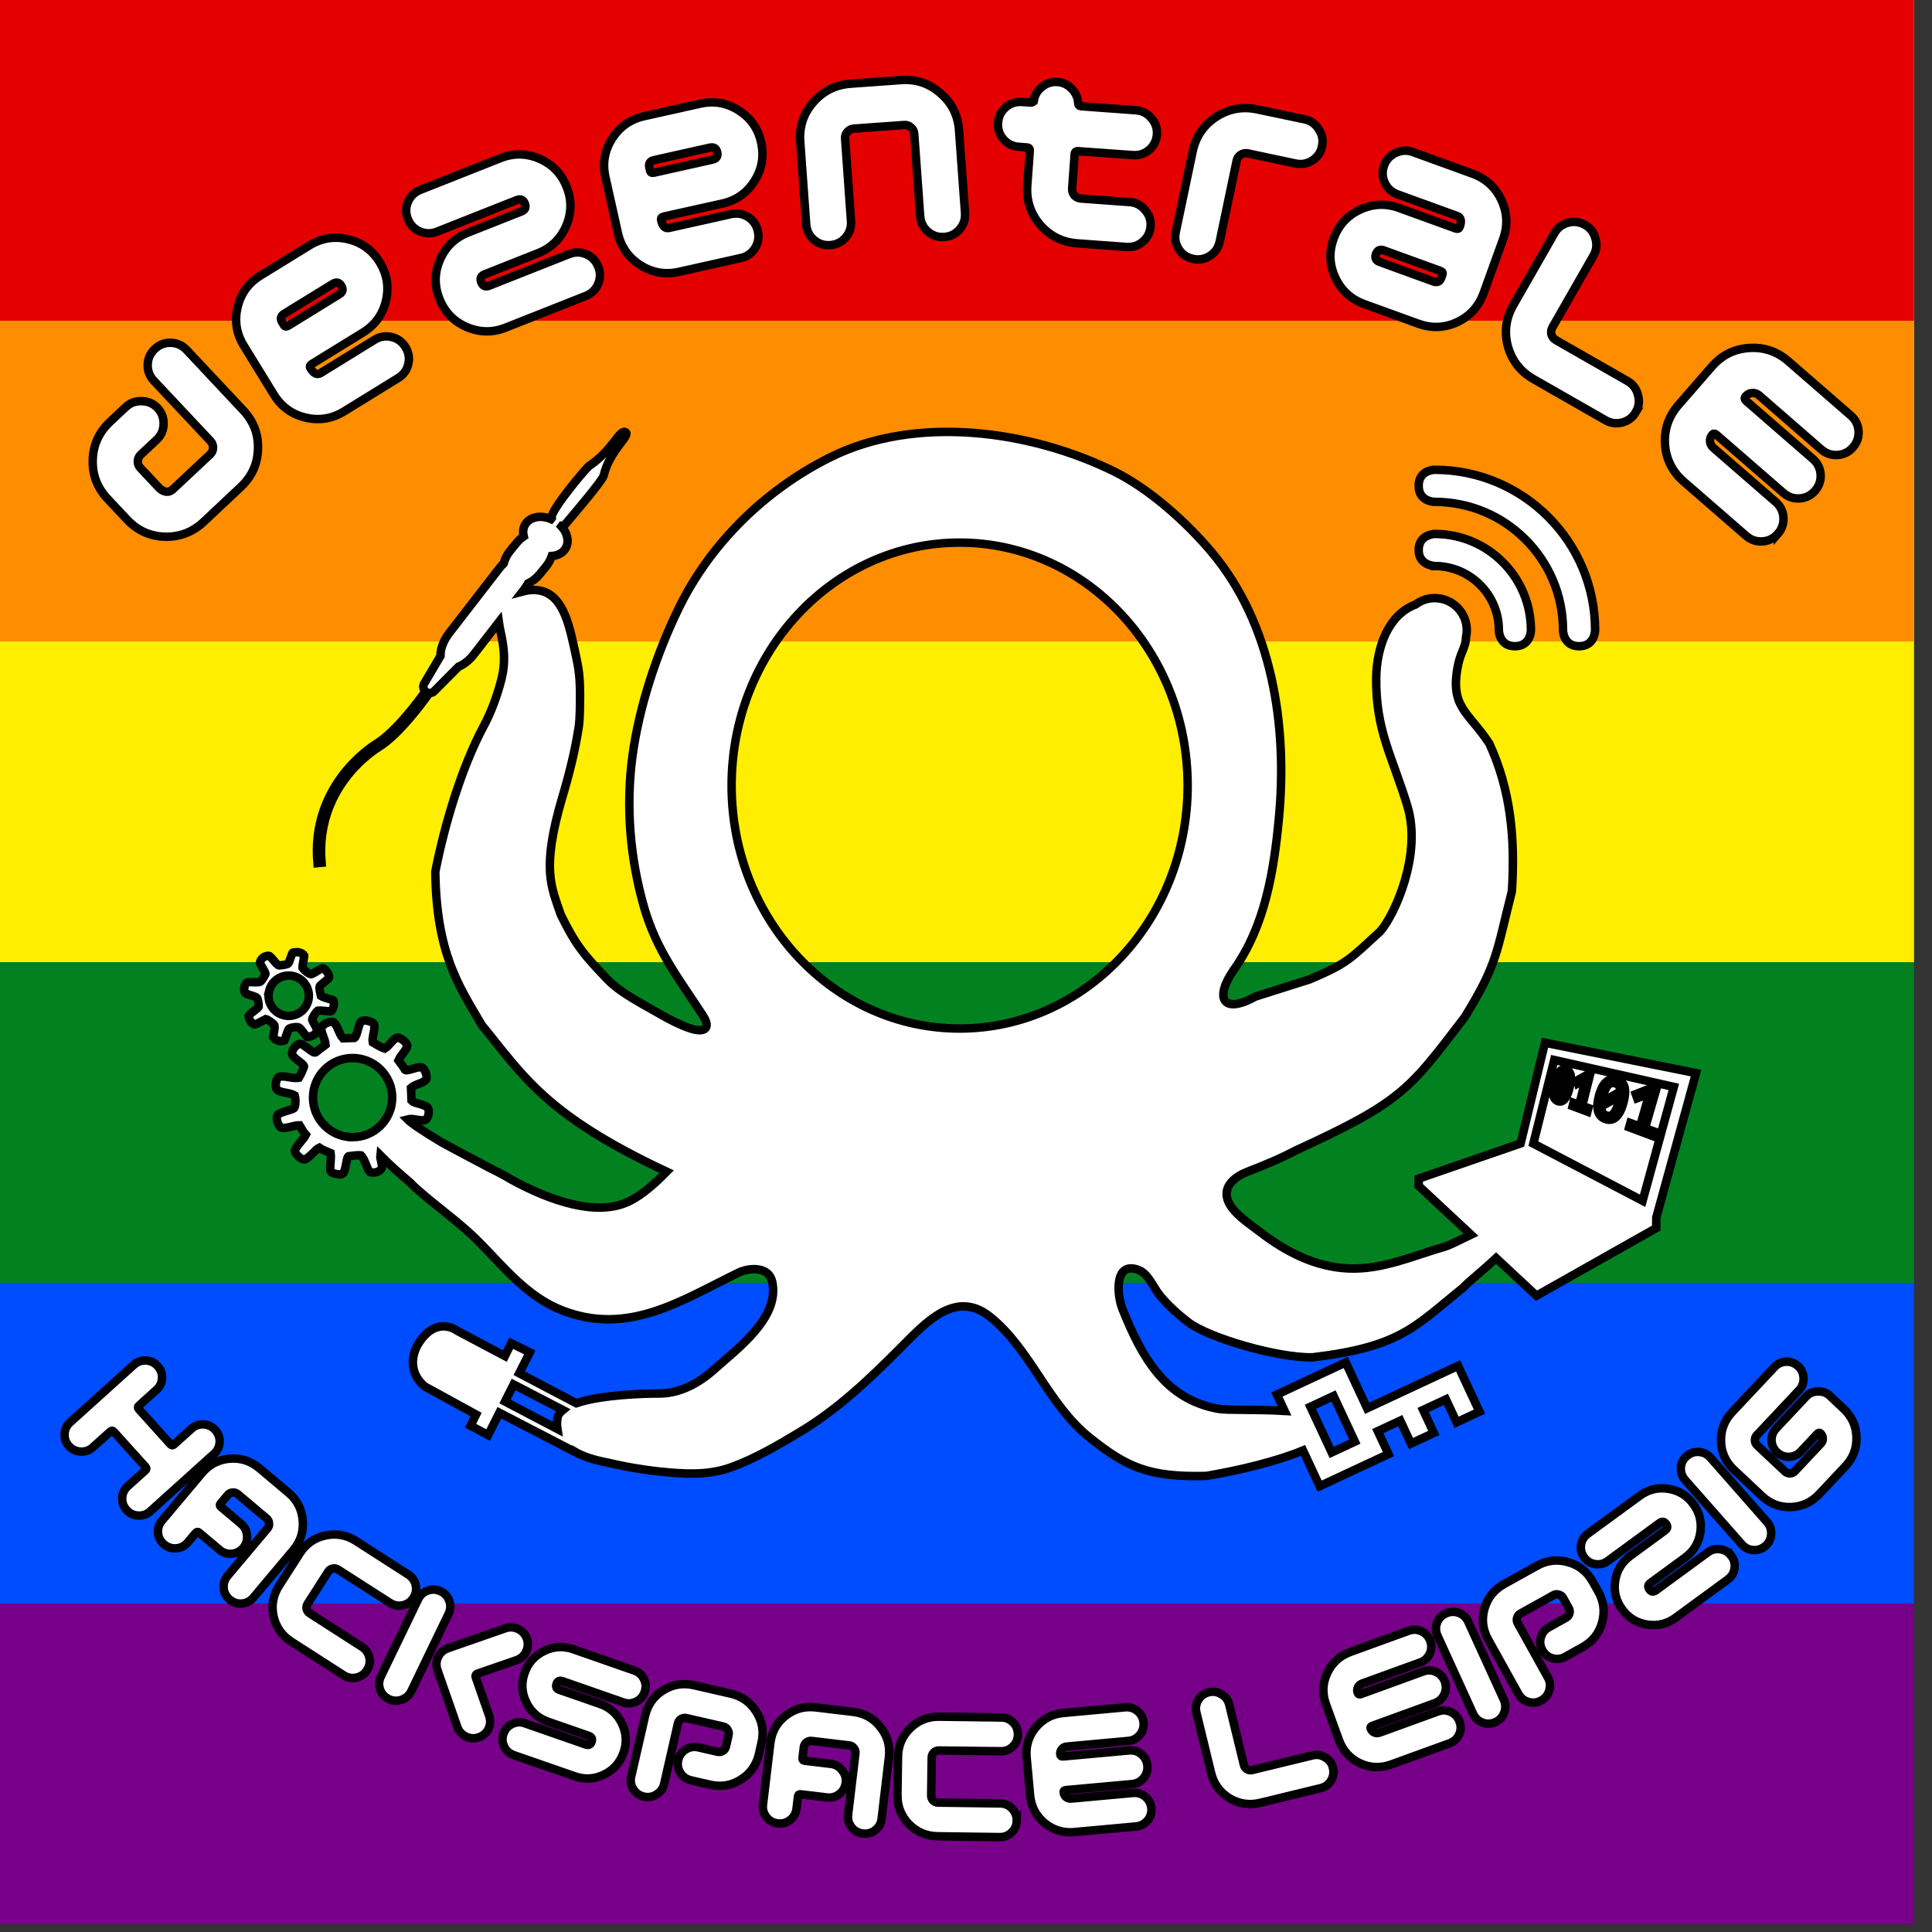
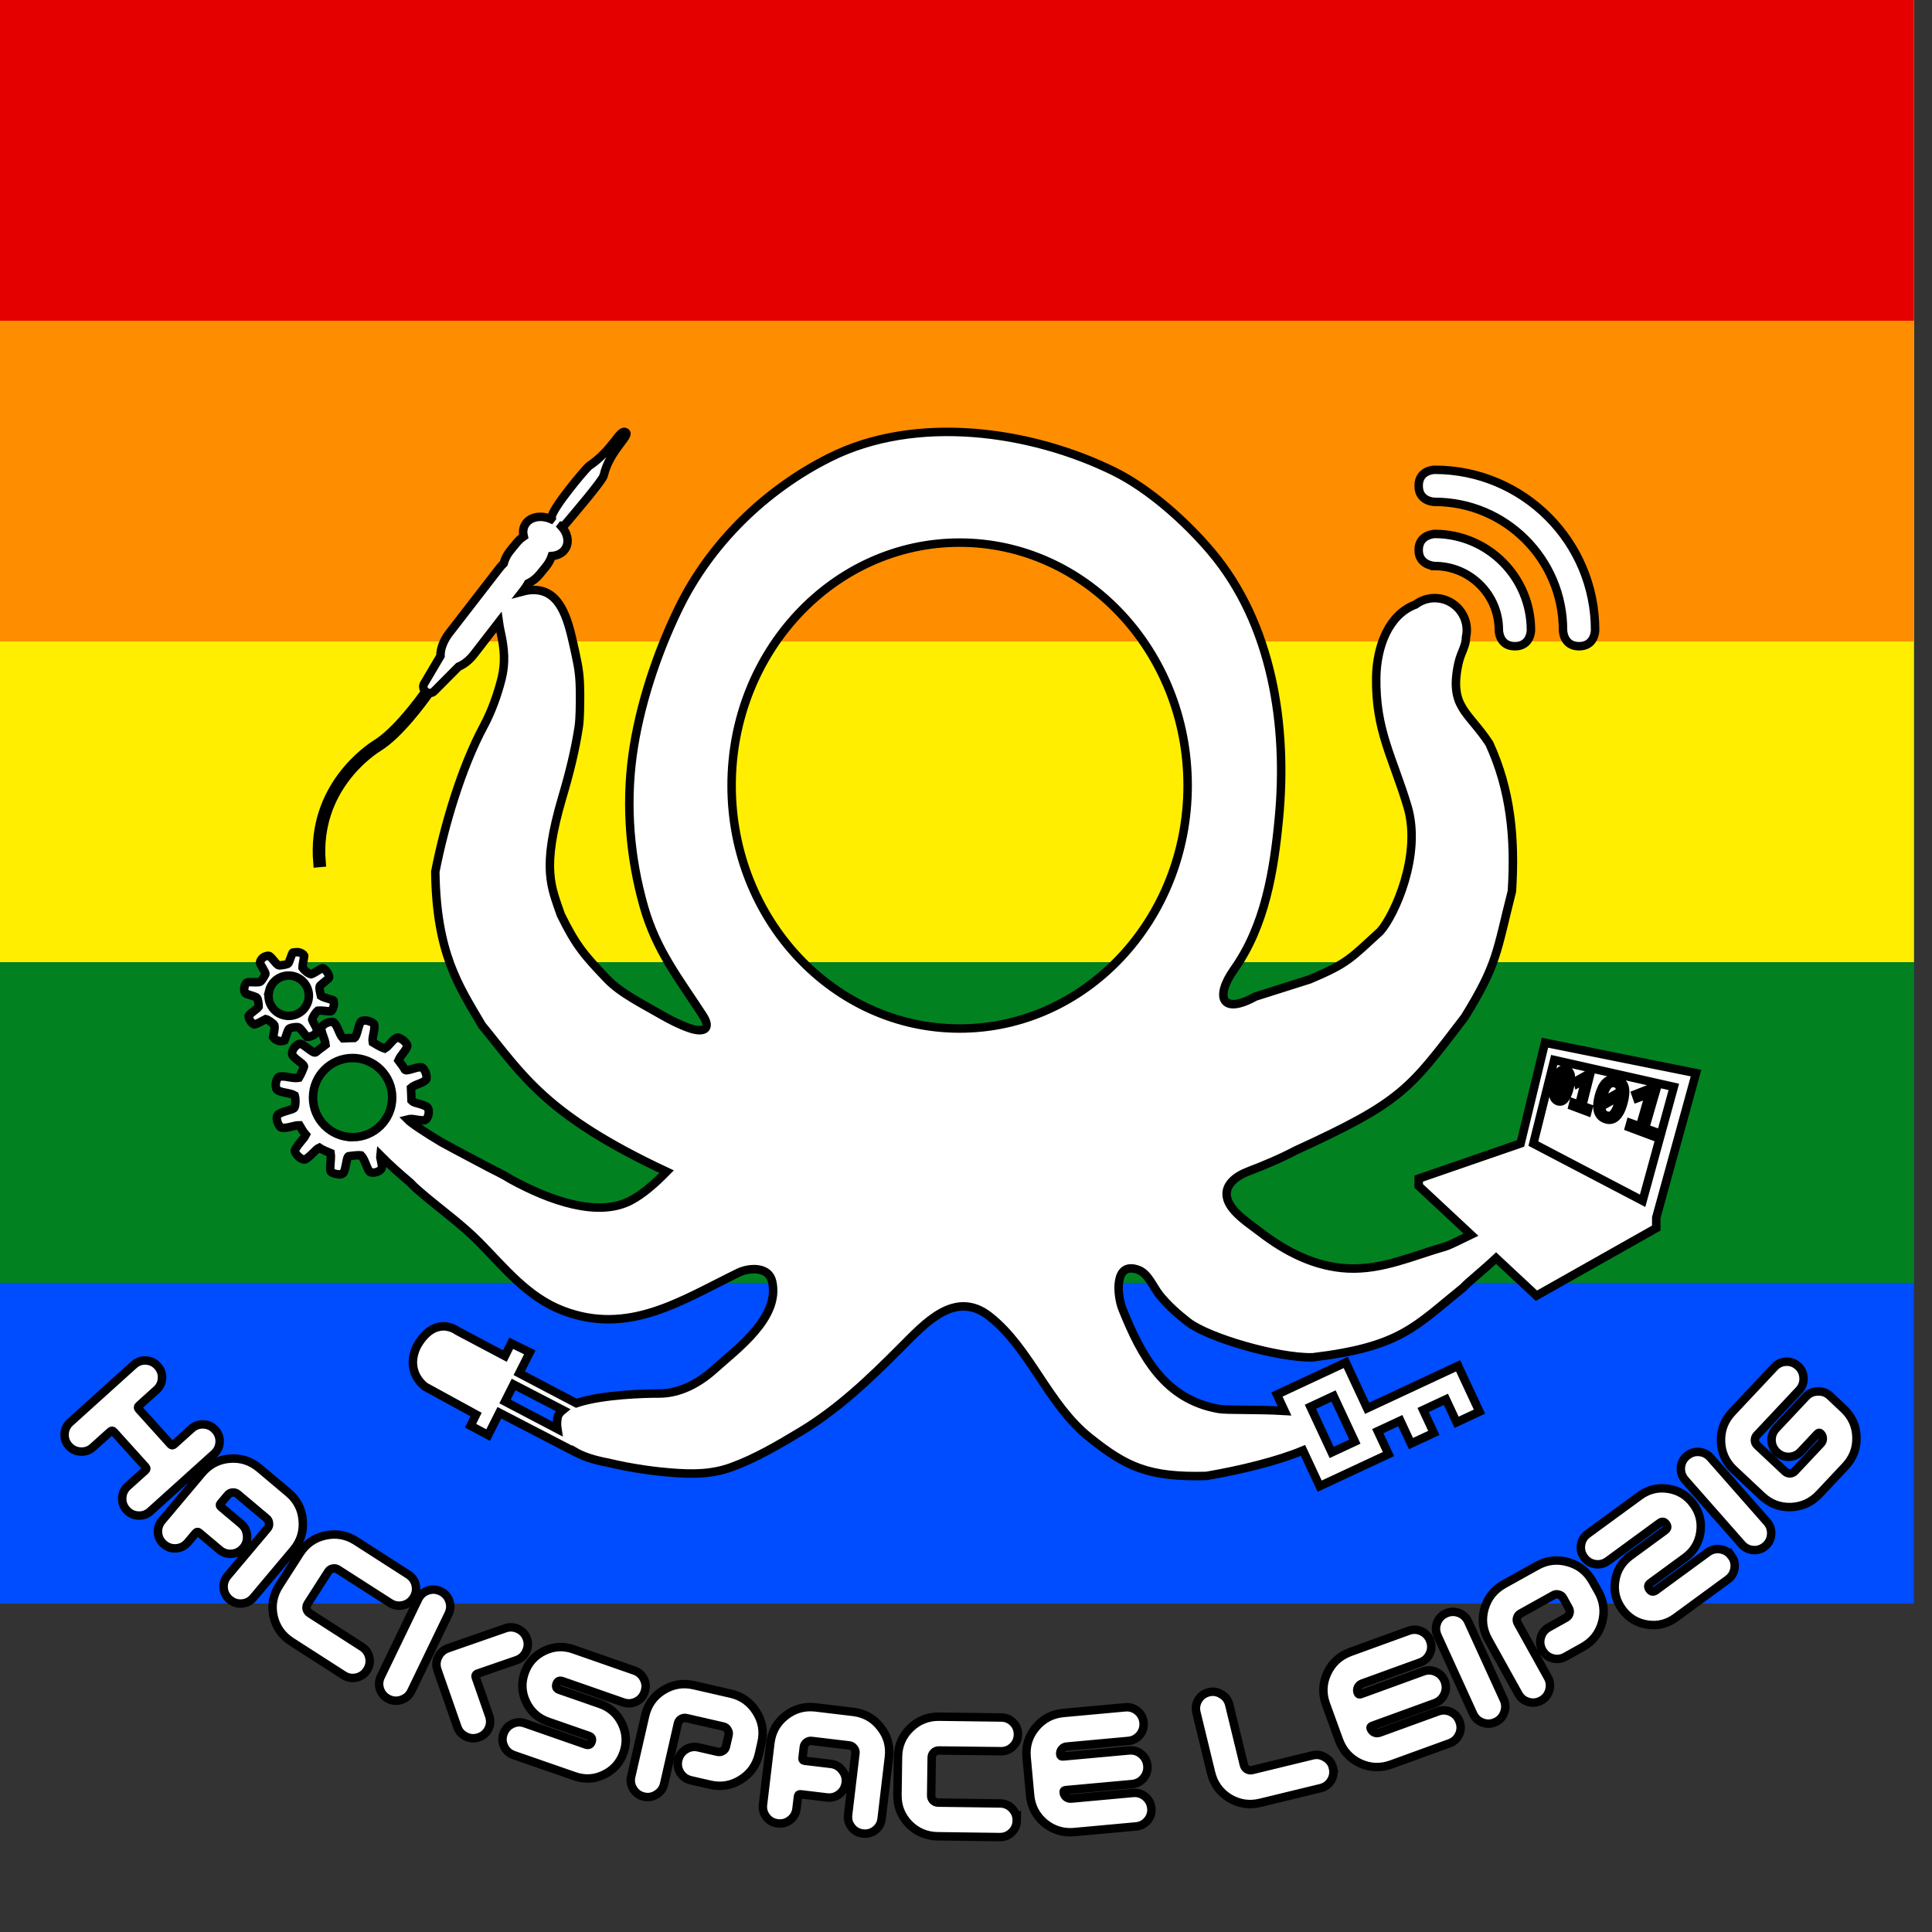
<svg xmlns="http://www.w3.org/2000/svg" width="40mm" height="40mm" viewBox="0 0 40 40" version="1.1" id="svg1" xml:space="preserve">
  <rect x="0" y="0" width="40" height="40" fill="#333333" stroke="none" />
  <defs id="defs1" />
  <g id="layer1">
    <g id="g6" transform="translate(0,-1.006)">
      <g id="g1" transform="matrix(0.051,0,0,0.083,0,1.006)">
-         <path fill="#770088" d="M 0,0 H 777 V 480 H 0 Z" id="path1" />
+         <path fill="#770088" d="M 0,0 H 777 H 0 Z" id="path1" />
        <path fill="#004cff" d="M 0,0 H 777 V 400 H 0 Z" id="path2" />
        <path fill="#028121" d="M 0,0 H 777 V 320 H 0 Z" id="path3-3" />
        <path fill="#ffee00" d="M 0,0 H 777 V 240 H 0 Z" id="path4-6" />
        <path fill="#ff8d00" d="M 0,0 H 777 V 160 H 0 Z" id="path5" />
        <path fill="#e50000" d="M 0,0 H 777 V 80 H 0 Z" id="path6" />
      </g>
      <g id="use3" transform="matrix(0.071,0,0,0.071,-9.725,0.99)" style="fill:#000000;fill-opacity:1">
        <g id="layer2" transform="matrix(14.125,0,0,14.125,137.359,-13.987)" style="display:inline">
          <path style="fill:#ffffff;fill-opacity:1;stroke:#000000;stroke-width:0.075;stroke-linejoin:round;stroke-dasharray:none;stroke-opacity:1" d="m 32.059,22.889 2.469,0.556 -0.645,2.351 -2.256,-1.181 z" id="path7" />
        </g>
        <path fill-rule="evenodd" clip-rule="evenodd" d="m 555.336,165.283 c 10.332,0 18.711,8.377 18.711,18.709 0,0 0,4.678 4.678,4.678 4.678,0 4.678,-4.678 4.678,-4.678 0,-15.494 -12.57,-28.065 -28.066,-28.065 0,0 -4.678,0.146 -4.678,4.678 -10e-4,4.531 4.677,4.678 4.677,4.678 z m 0,-18.711 c 20.666,0 37.42,16.755 37.42,37.42 0,0 0,4.678 4.678,4.678 4.678,0 4.678,-4.678 4.678,-4.678 0,-25.829 -20.939,-46.775 -46.775,-46.775 0,0 -4.678,0 -4.678,4.678 0,4.678 4.677,4.677 4.677,4.677 z m -18.95,280.217 5.47,-2.549 -3.117,-6.686 6.564,-3.062 3.116,6.685 6.66,-3.104 -3.116,-6.686 6.646,-3.1 3.117,6.686 6.659,-3.104 -4.452,-9.547 -1.775,-3.807 -26.528,12.371 -3.122,-6.695 -3.109,-6.668 -20.071,9.359 1.88,4.03 0.346,0.742 c -7.885,-0.479 -16.659,-0.157 -19.165,-0.579 -15.744,-2.725 -22.565,-15.295 -28.139,-29.203 -1.523,-3.812 -2.548,-14.137 4.8,-11.283 2.772,1.084 4.272,5.072 6.071,7.295 2.375,2.953 5.298,5.527 8.271,7.85 5.948,4.619 26.237,10.518 36.335,10.295 25.767,-3.09 29.775,-8.947 43.978,-20.387 0.911,-1.115 5.497,-4.769 9.531,-8.554 l 11.77,10.974 34.938,-19.723 v -3.043 l 11.594,-42.15 -44.051,-8.859 -7.101,29.372 -29.71,10.255 v 2.142 l 15.232,14.201 c -3.247,1.552 -6.168,3.089 -7.573,3.491 -9.42,2.701 -18.342,6.842 -28.337,6.361 -9.445,-0.455 -18.067,-4.82 -25.439,-10.525 -3,-2.322 -8.521,-5.781 -9.67,-9.668 -1.25,-4.189 2.723,-6.814 6.021,-8.078 4.748,-1.816 9.396,-3.76 13.895,-6.133 31.14,-14.248 33.151,-17.824 49.293,-38.895 9.598,-15.582 9.206,-18.807 13.751,-36.701 0.99,-15.525 -0.375,-29.518 -6.57,-43.029 -6.046,-9.314 -11.781,-10.527 -9.059,-23.273 0.769,-3.519 2.223,-5.01 2.252,-7.81 0.142,-0.646 0.222,-1.316 0.222,-2.005 0,-5.161 -4.191,-9.354 -9.355,-9.354 -2.104,0 -4.039,0.705 -5.603,1.878 -7.822,2.91 -11.293,12.209 -11.455,21.203 -0.225,15.574 4.811,23.273 9.134,37.713 4.198,14.059 -3.739,31.6 -7.96,36.391 -8.723,7.969 -9.45,9.299 -20.58,14 l -15.864,5.027 c -9.746,5.402 -11.871,0.152 -6.223,-7.875 9.096,-12.797 11.669,-28.852 13.119,-44.173 2.549,-26.907 -1.873,-56.567 -19.742,-77.72 -7.322,-8.683 -17.967,-18.225 -28.162,-23.298 -24.514,-12.116 -58.026,-16.76 -83.215,-4.064 -18.792,9.44 -34.761,25.065 -43.932,43.946 -6.322,12.975 -11.495,28.498 -13.444,42.911 -2,14.69 -0.724,29.835 3.324,44.046 3.674,12.85 10.171,20.9 17.218,31.756 2.575,3.988 0.225,5.098 -3.947,3.66 -2.7,-0.936 -5.449,-2.322 -7.922,-3.736 -5.048,-2.953 -12.082,-6.357 -16.104,-10.6 -6.547,-6.891 -8.999,-9.578 -13.489,-18.756 -2.666,-7.932 -5.766,-13.184 0.452,-34.229 2.024,-6.791 3.773,-13.758 4.798,-20.598 0.35,-2.246 0.372,-6.611 0.372,-9.287 -0.025,-5.199 -0.314,-7.408 -1.363,-12.154 -1.575,-6.992 -3.133,-16.043 -9.456,-18.012 -1.688,-0.523 -3.659,-0.564 -5.952,0.048 l 0.44,-0.569 c 0.445,-0.575 0.828,-1.17 1.159,-1.769 1.236,-0.58 2.439,-1.507 3.444,-2.738 l 1.723,-2.111 c 0.815,-0.999 1.402,-2.082 1.763,-3.159 1.847,-0.122 3.428,-0.994 4.177,-2.522 0.933,-1.905 0.307,-4.291 -1.369,-6.136 l 0.146,-0.19 c 0.375,0.013 0.692,-0.074 0.873,-0.29 2.213,-2.64 10.969,-12.839 11.313,-14.347 1.659,-7.262 7.972,-11.753 6.37,-12.617 -1.771,-0.958 -3.542,5.006 -10.612,9.829 -0.96,0.657 -11.056,12.691 -10.942,15.016 0.003,0.06 0.018,0.118 0.028,0.177 l -0.229,0.296 c -3.146,-1.322 -6.472,-0.57 -7.67,1.876 -0.479,0.978 -0.55,2.084 -0.279,3.179 -0.776,0.532 -1.514,1.202 -2.167,2.002 l -1.724,2.113 c -0.97,1.188 -1.618,2.496 -1.943,3.771 -0.447,0.433 -0.88,0.909 -1.289,1.436 l -14.605,18.879 c -1.71,2.209 -2.592,4.692 -2.536,6.666 l -4.642,7.866 c -0.588,0.738 -0.462,1.802 0.259,2.445 -1.85,2.603 -8.596,11.764 -14.328,15.295 -1.963,1.209 -19.122,12.462 -17.16,34.806 l 1.195,-0.104 c -1.898,-21.627 14.696,-32.51 16.595,-33.68 6.159,-3.794 13.16,-13.457 14.822,-15.825 0.582,0.047 1.164,-0.177 1.545,-0.654 l 6.98,-7.024 c 1.53,-0.618 3.145,-1.863 4.495,-3.608 l 7.253,-9.375 c 0.125,0.912 0.318,1.886 0.546,2.933 1.05,4.771 1.449,8.885 0.224,13.682 -1.173,4.594 -2.848,9.314 -5.172,13.681 -6.472,12.015 -11.478,28.937 -14.126,42.517 0.336,23.715 6.744,33.1 13.606,44.744 11.979,14.59 18.433,26.102 53.851,42.684 -3.324,3.383 -6.796,6.463 -10.346,8.355 -9.546,5.125 -23.724,0.127 -35.15,-6.164 -2.331,-1.483 -4.579,-2.453 -6.672,-3.58 -4.197,-2.26 -8.196,-4.289 -13.482,-7.196 -4.518,-2.697 -8.822,-5.524 -9.898,-6.638 1.527,-0.392 2.138,0.146 4.674,0.269 0.613,0.029 1.18,-0.595 1.43,-1.694 0.199,-0.869 0.033,-2.037 -0.518,-2.305 -2.475,-1.214 -3.572,-0.896 -4.423,-1.792 -0.044,-1.161 -0.116,-2.544 -0.158,-3.702 1.262,-1.136 3.633,-1.283 4.488,-2.516 0.117,-0.167 0.091,-1.274 -0.315,-2.187 -0.277,-0.657 -0.862,-1.307 -1.162,-1.317 -1.798,-0.069 -4.306,1.408 -4.805,0.699 -0.234,-0.487 -1.009,-1.613 -1.852,-2.703 0.65,-1.531 2.628,-3.353 2.57,-4.326 -0.012,-0.191 -0.292,-0.755 -1.21,-1.562 -1.239,-0.788 -1.477,-0.792 -1.679,-0.737 -1.343,0.363 -2.424,2.497 -3.683,3.196 -1.54,-0.517 -2.706,-1.374 -3.509,-1.826 -0.308,-1.397 0.784,-3.614 0.427,-5.186 -0.1,-0.437 -0.748,-0.746 -1.729,-1.041 -1.056,-0.277 -1.927,-0.043 -2.042,0.089 -0.902,1.028 -1.165,4.356 -1.987,4.868 -0.922,0.014 -2.277,0.046 -3.354,0.106 -1.127,-1.198 -1.431,-3.461 -2.646,-4.629 -0.318,-0.307 -1.263,-0.175 -2.119,0.165 -0.621,0.246 -1.43,0.986 -1.508,1.268 -0.306,1.096 1.087,3.429 1.219,5.071 -1.172,0.929 -1.732,1.2 -2.799,2.162 -0.663,0.599 -2.458,-1.38 -4.173,-2.33 -0.754,-0.421 -1.615,0.404 -2.075,0.933 -0.708,0.812 -0.938,1.978 -0.504,2.467 1.355,1.535 3.509,2.563 3.235,3.229 -0.386,0.946 -0.748,1.93 -1.487,3.179 -1.88,0.319 -3.954,-0.667 -5.666,-0.331 -0.454,0.09 -0.894,0.985 -1.011,1.691 -0.129,0.761 -0.069,1.782 0.292,2.098 1.118,0.982 3.826,0.834 5.223,1.704 0.168,0.432 0.306,2.85 -0.137,3.562 -0.392,0.633 -2.682,0.79 -4.596,1.839 -0.593,0.326 -0.679,1.44 -0.334,2.368 0.243,0.656 0.709,1.552 1.184,1.621 1.829,0.271 3.52,-0.724 5.241,-0.705 0.635,1.058 1.042,1.892 1.838,2.775 -0.728,1.45 -1.781,2.001 -3.156,4.394 -0.251,0.434 0.347,1.244 0.789,1.722 0.682,0.733 1.802,1.357 2.339,0.994 1.902,-1.278 2.936,-2.898 3.936,-3.345 0.737,0.527 2.431,1.196 3.322,1.576 0.254,1.693 -0.273,3.64 -0.055,5.116 0.076,0.53 0.896,0.815 1.737,0.984 0.979,0.2 1.815,0.14 2.102,-0.404 0.825,-1.571 0.825,-4.731 1.51,-4.807 0.857,-0.09 2.684,-0.371 3.59,-0.224 1.057,1.086 1.43,3.157 2.415,4.683 0.248,0.384 1.214,0.465 2.245,0.15 0.804,-0.287 1.363,-0.862 1.396,-1.327 0.097,-1.402 -0.562,-2.44 -0.436,-3.503 2.763,2.786 5.705,5.391 8.744,7.959 1.06,1.173 2.31,2.219 3.459,3.195 5.499,4.695 11.546,8.986 16.593,14.109 7.523,7.623 14.145,16.055 24.39,19.992 19.218,7.371 34.536,-2.928 51.178,-11.031 3.249,-1.59 8.871,-1.842 9.871,2.5 2.45,10.576 -10.271,19.738 -16.942,25.746 -4.449,3.988 -10.021,6.992 -16.068,6.967 -3.666,-0.018 -16.576,0.271 -24.083,2.826 l -16.639,-8.738 3.068,-6.093 -5.416,-2.65 -1.836,3.726 -13.884,-7.351 c -0.093,-0.072 -2.315,-1.771 -5.276,-1.186 -2.449,0.483 -4.625,2.364 -6.483,5.622 -3.681,7.673 2.354,11.82 2.453,11.884 l 14.786,8.088 -1.603,3.253 5.112,2.738 3.282,-6.517 21.773,11.29 0.022,-0.046 c 2.326,1.388 5.538,2.509 9.835,3.3 7.461,1.803 14.564,2.621 18.237,2.898 6.273,0.506 11.97,0.557 17.918,-1.615 7.047,-2.574 13.643,-6.486 20.067,-10.348 10.97,-6.59 20.216,-15.449 29.237,-24.512 6.922,-6.891 15.769,-17.062 25.889,-9.035 11.972,9.49 16.943,25.619 29.238,35.389 10.496,8.355 16.956,11.578 33.96,11.105 9.837,-1.677 20.796,-4.342 28.164,-7.433 l 4.857,10.418 5.947,-2.772 z m 53.802,-117.473 34.881,7.852 -9.105,33.207 -31.861,-16.679 z m -350.397,22.517 v 0.5 l -0.009,-0.5 c -6.364,-0.006 -11.539,-5.188 -11.534,-11.551 0.004,-6.359 5.182,-11.533 11.55,-11.533 6.364,0.006 11.539,5.187 11.535,11.55 -0.004,6.359 -5.182,11.534 -11.542,11.534 z m 59.745,81.917 c -0.168,1.108 -0.179,2.169 -0.021,3.179 l -15.277,-8.022 2.499,-4.961 14.353,7.442 c -0.857,0.686 -1.416,1.467 -1.554,2.362 z m 117.266,-113.6 c -36.722,0 -66.491,-31.721 -66.491,-70.848 0,-39.129 29.77,-70.849 66.491,-70.849 36.723,0 66.493,31.72 66.493,70.849 0,39.128 -29.77,70.848 -66.493,70.848 z m 108.504,123.615 -6.211,-13.318 6.753,-3.149 6.211,13.318 z m 74.644,-110.197 -3.009,1.679 0.224,0.886 2.175,-1.148 -1.858,7.414 -1.68,-0.597 -0.243,0.967 4.312,1.618 0.269,-1.043 -1.799,-0.641 2.274,-9.002 z m 19.796,16.752 -3.086,-1.096 3.381,-11.657 -1.133,-0.227 -4.944,1.948 0.41,1.18 3.574,-1.317 -2.741,9.555 -2.81,-0.998 -0.347,1.234 7.291,2.728 z m -9.953,-14.582 c -0.413,-0.36 -0.962,-0.608 -1.642,-0.741 -0.625,-0.124 -1.193,-0.097 -1.701,0.072 -0.505,0.174 -0.962,0.47 -1.361,0.897 -0.405,0.419 -0.758,0.958 -1.072,1.621 -0.317,0.653 -0.584,1.413 -0.809,2.276 -0.208,0.807 -0.344,1.566 -0.402,2.265 -0.062,0.711 -0.028,1.347 0.102,1.92 0.136,0.576 0.371,1.074 0.712,1.495 0.349,0.428 0.829,0.76 1.442,0.991 0.596,0.224 1.153,0.287 1.674,0.197 0.528,-0.092 1.015,-0.329 1.455,-0.73 0.443,-0.398 0.856,-0.939 1.212,-1.634 0.365,-0.698 0.674,-1.52 0.937,-2.47 0.271,-0.973 0.439,-1.86 0.509,-2.658 0.062,-0.795 0.007,-1.485 -0.163,-2.078 -0.177,-0.575 -0.474,-1.055 -0.893,-1.423 z m -0.768,5.785 c -0.445,1.634 -0.964,2.778 -1.557,3.437 -0.583,0.661 -1.298,0.826 -2.138,0.523 -0.515,-0.183 -0.874,-0.507 -1.093,-0.968 -0.222,-0.456 -0.325,-1.003 -0.326,-1.633 l 5.467,-3.06 c -0.076,0.551 -0.196,1.118 -0.353,1.701 z m -5.017,0.109 c 0.042,-0.231 0.086,-0.47 0.137,-0.708 0.049,-0.24 0.107,-0.485 0.171,-0.744 0.401,-1.527 0.869,-2.634 1.41,-3.32 0.548,-0.698 1.261,-0.963 2.128,-0.775 0.574,0.119 0.988,0.395 1.231,0.823 0.256,0.432 0.39,0.961 0.4,1.601 z m -9.551,-8.99 c -0.245,-0.266 -0.582,-0.446 -1.005,-0.529 -0.396,-0.078 -0.755,-0.039 -1.078,0.112 -0.332,0.153 -0.626,0.404 -0.89,0.755 -0.267,0.348 -0.51,0.783 -0.724,1.325 -0.217,0.531 -0.403,1.144 -0.566,1.841 -0.151,0.649 -0.258,1.256 -0.309,1.819 -0.06,0.565 -0.05,1.067 0.024,1.517 0.075,0.451 0.218,0.828 0.433,1.142 0.214,0.317 0.513,0.551 0.905,0.698 0.371,0.14 0.722,0.161 1.057,0.062 0.329,-0.108 0.641,-0.328 0.932,-0.658 0.288,-0.339 0.55,-0.784 0.79,-1.338 0.241,-0.559 0.453,-1.219 0.634,-1.965 0.191,-0.771 0.315,-1.467 0.374,-2.087 0.058,-0.618 0.036,-1.158 -0.057,-1.607 -0.093,-0.455 -0.27,-0.811 -0.52,-1.087 z m -0.603,4.546 c -0.314,1.294 -0.665,2.217 -1.046,2.764 -0.384,0.544 -0.844,0.719 -1.369,0.528 -0.326,-0.119 -0.553,-0.352 -0.676,-0.702 -0.133,-0.349 -0.193,-0.777 -0.179,-1.278 l 3.532,-2.649 c -0.063,0.428 -0.151,0.882 -0.262,1.337 z m -3.182,0.324 c 0.03,-0.188 0.064,-0.38 0.102,-0.567 0.035,-0.191 0.077,-0.394 0.129,-0.6 0.288,-1.224 0.611,-2.116 0.971,-2.683 0.363,-0.571 0.817,-0.804 1.363,-0.683 0.354,0.073 0.607,0.274 0.759,0.604 0.149,0.322 0.219,0.737 0.211,1.237 z M 216.938,299.116 c 0.35,0.583 -0.22,2.845 -0.331,3.553 0.278,0.427 0.872,0.867 1.67,1.092 0.331,0.093 1.171,0.094 1.642,-0.108 0.451,-1.109 0.815,-2.64 1.237,-3.329 0.309,-0.502 2.629,-0.739 2.967,-0.49 0.913,0.674 1.647,2.022 2.358,2.76 0.36,0.068 1.355,-0.214 2.008,-0.563 0.405,-0.218 0.785,-0.826 0.996,-1.24 -0.385,-1.369 -1.186,-2.285 -1.481,-3.268 0.073,-0.577 0.978,-2.08 1.619,-2.57 1.954,-0.129 2.334,0.215 3.706,0.173 0.314,-0.009 0.62,-0.281 0.958,-1.573 0.114,-0.434 0.032,-1.331 -0.037,-1.541 -0.06,-0.262 -2.539,-0.656 -3.684,-1.367 -0.181,-0.927 -0.607,-2.167 -0.327,-2.902 0.085,-0.222 2.635,-2.161 2.673,-2.333 0.129,-0.595 -0.249,-1.27 -0.468,-1.598 -0.478,-0.716 -0.83,-1.015 -1.252,-1.241 -0.432,-0.213 -2.407,1.435 -3.51,1.759 -0.766,-0.132 -2.021,-1.176 -2.494,-1.89 0.006,-1.377 0.677,-3.492 0.43,-3.707 -0.613,-0.481 -0.718,-0.605 -1.506,-0.809 -0.396,-0.103 -1.176,-0.005 -1.703,0.059 -0.363,0.141 -1.06,3.088 -1.495,3.307 -0.394,0.199 -2.45,0.582 -2.75,0.4 -1.017,-0.622 -1.834,-2.223 -2.69,-2.707 -0.348,-0.197 -1.445,0.187 -1.733,0.43 -0.467,0.393 -0.839,0.837 -0.972,1.51 0.082,0.669 1.714,2.756 1.601,3.376 -0.308,0.632 -1.099,2.006 -1.556,2.226 -0.579,0.278 -2.004,0.043 -3.428,0.116 -0.539,0.187 -0.856,0.163 -1.145,1.476 -0.217,0.995 0.193,1.743 0.43,1.845 1.25,0.538 2.903,0.819 3.257,1.276 0.308,0.4 0.487,1.674 0.474,2.587 -0.434,0.663 -2.517,1.873 -2.958,2.67 0.032,0.524 0.303,1.081 0.513,1.413 0.274,0.432 0.588,0.819 1.139,1.06 0.764,-0.117 2.163,-0.902 3.402,-1.568 0.536,0.096 2.168,1.263 2.44,1.716 z m -1.487,-9.946 c 0.78,-3.153 3.969,-5.076 7.122,-4.295 3.153,0.78 5.075,3.969 4.295,7.123 -0.781,3.152 -3.968,5.075 -7.121,4.294 -3.154,-0.782 -5.077,-3.969 -4.296,-7.122 z" id="path3" style="fill:#ffffff;fill-opacity:1;stroke:#000000;stroke-width:2.472;stroke-dasharray:none;stroke-opacity:1" />
      </g>
      <ellipse style="fill:none;stroke:none;stroke-width:0.061" id="path4" cx="-7.411" cy="27.078" transform="matrix(-0.932,0.364,0.484,0.875,0,0)" rx="22.11" ry="19.778" />
      <ellipse style="fill:none;stroke:none;stroke-width:0.052" id="path4-5" cx="-27.019" cy="-15.541" transform="matrix(-0.968,-0.249,0.397,-0.918,0,0)" rx="19.774" ry="16.105" />
-       <path d="M 5.037,8.973 Q 5.359,9.316 5.341,9.779 5.326,10.24 4.983,10.561 L 4.218,11.28 Q 3.875,11.601 3.411,11.589 2.95,11.575 2.629,11.232 L 2.226,10.803 Q 1.905,10.46 1.92,10 1.934,9.533 2.277,9.211 L 2.604,8.904 Q 2.743,8.774 2.938,8.783 3.132,8.786 3.263,8.925 3.393,9.064 3.387,9.262 3.381,9.453 3.242,9.583 L 2.914,9.89 q -0.059,0.055 -0.061,0.139 -0.002,0.078 0.053,0.136 l 0.403,0.429 q 0.015,0.009 0.05,0.035 0.124,0.07 0.225,-0.026 l 0.766,-0.718 q 0.059,-0.055 0.061,-0.133 0.003,-0.084 -0.052,-0.142 L 3.185,8.36 Q 3.052,8.218 3.058,8.026 3.064,7.835 3.206,7.701 3.348,7.568 3.539,7.574 q 0.191,0.006 0.325,0.148 z M 7.861,5.906 Q 8.091,6.281 7.99,6.706 7.889,7.131 7.514,7.362 L 6.454,8.015 q -0.058,0.036 -0.024,0.09 0.1,0.162 0.208,0.096 L 7.755,7.512 q 0.166,-0.102 0.352,-0.058 0.186,0.044 0.288,0.21 0.102,0.166 0.058,0.352 -0.044,0.186 -0.21,0.288 L 7.126,8.993 Q 6.751,9.224 6.326,9.123 5.901,9.022 5.67,8.647 L 5.049,7.637 Q 4.818,7.263 4.919,6.837 5.02,6.412 5.395,6.181 L 6.404,5.56 Q 6.779,5.329 7.205,5.43 7.63,5.531 7.861,5.906 Z M 7.067,6.395 Q 7.001,6.286 6.893,6.353 L 5.883,6.974 Q 5.775,7.041 5.842,7.149 L 5.877,7.207 Q 5.908,7.257 5.966,7.222 L 7.026,6.569 Q 7.134,6.503 7.067,6.395 Z M 12.387,6 q 0.072,0.181 -0.004,0.357 -0.076,0.176 -0.257,0.247 L 10.472,7.259 Q 10.063,7.421 9.661,7.247 9.26,7.074 9.098,6.664 8.936,6.255 9.11,5.854 9.283,5.453 9.693,5.291 L 10.795,4.855 q 0.118,-0.047 0.071,-0.165 -0.047,-0.118 -0.165,-0.071 l -1.653,0.654 Q 8.867,5.344 8.691,5.268 8.516,5.192 8.444,5.011 8.372,4.83 8.448,4.654 8.524,4.479 8.705,4.407 L 10.359,3.752 q 0.409,-0.162 0.81,0.012 0.401,0.174 0.563,0.583 0.162,0.409 -0.012,0.81 -0.174,0.401 -0.583,0.563 l -1.102,0.436 q -0.118,0.047 -0.071,0.165 0.047,0.118 0.165,0.071 L 11.782,5.738 q 0.181,-0.072 0.357,0.004 0.176,0.076 0.247,0.257 z m 3.371,-2.573 q 0.096,0.43 -0.139,0.799 -0.234,0.369 -0.664,0.465 L 13.741,4.961 q -0.066,0.015 -0.052,0.077 0.041,0.186 0.165,0.158 l 1.281,-0.286 q 0.19,-0.042 0.352,0.06 0.162,0.103 0.204,0.293 0.042,0.19 -0.06,0.352 -0.103,0.162 -0.293,0.204 l -1.281,0.286 Q 13.627,6.201 13.258,5.966 12.889,5.732 12.793,5.302 L 12.535,4.145 Q 12.439,3.716 12.674,3.347 12.908,2.978 13.338,2.882 l 1.157,-0.258 q 0.43,-0.096 0.799,0.139 0.369,0.234 0.465,0.664 z m -0.909,0.203 q -0.028,-0.124 -0.152,-0.096 l -1.157,0.258 q -0.124,0.028 -0.096,0.152 l 0.015,0.066 q 0.013,0.058 0.079,0.043 L 14.753,3.781 q 0.124,-0.028 0.096,-0.152 z m 5.131,1.255 q 0.014,0.194 -0.111,0.339 -0.125,0.145 -0.32,0.159 -0.194,0.014 -0.339,-0.111 Q 19.065,5.145 19.051,4.951 L 18.928,3.245 q -0.006,-0.08 -0.069,-0.131 -0.059,-0.055 -0.139,-0.049 l -1.043,0.075 q -0.08,0.006 -0.135,0.069 -0.051,0.059 -0.045,0.139 l 0.122,1.706 q 0.014,0.194 -0.111,0.339 -0.125,0.145 -0.32,0.159 -0.194,0.014 -0.339,-0.111 Q 16.705,5.314 16.691,5.12 L 16.568,3.414 q -0.034,-0.469 0.268,-0.817 0.306,-0.353 0.774,-0.387 l 1.043,-0.075 q 0.469,-0.034 0.817,0.272 0.353,0.301 0.386,0.77 z m 3.842,0.276 Q 23.807,5.354 23.662,5.479 23.517,5.604 23.323,5.59 L 22.31,5.516 Q 21.841,5.482 21.536,5.132 21.235,4.779 21.269,4.311 l 0.052,-0.709 q 0.005,-0.068 -0.058,-0.072 L 21.094,3.517 Q 20.899,3.503 20.774,3.358 20.649,3.213 20.663,3.018 20.677,2.824 20.822,2.699 20.967,2.574 21.162,2.588 l 0.169,0.012 q 0.068,0.005 0.072,-0.054 l 0.004,3.09e-4 q 0.034,-0.172 0.173,-0.276 0.14,-0.109 0.313,-0.096 0.173,0.013 0.295,0.14 0.123,0.124 0.135,0.299 v 0 q -1.04e-4,0.059 0.067,0.064 l 1.132,0.083 q 0.19,0.014 0.315,0.163 0.129,0.145 0.116,0.335 -0.014,0.194 -0.159,0.319 -0.145,0.125 -0.339,0.111 L 22.322,3.607 q -0.068,-0.005 -0.072,0.063 l -0.052,0.709 q -0.006,0.08 0.045,0.143 0.055,0.059 0.135,0.065 l 1.013,0.074 q 0.19,0.014 0.315,0.163 0.129,0.145 0.116,0.335 z m 3.551,-1.659 q -0.04,0.191 -0.2,0.295 -0.16,0.105 -0.351,0.065 L 25.835,3.653 q -0.079,-0.017 -0.149,0.029 -0.065,0.043 -0.082,0.121 l -0.351,1.674 q -0.04,0.191 -0.2,0.295 -0.16,0.105 -0.351,0.065 Q 24.511,5.798 24.407,5.637 24.302,5.477 24.342,5.286 l 0.351,-1.674 q 0.097,-0.46 0.482,-0.712 0.391,-0.255 0.851,-0.159 l 0.986,0.207 q 0.186,0.039 0.29,0.204 0.109,0.161 0.07,0.348 z m 3.343,3.044 Q 30.564,6.962 30.168,7.147 29.777,7.329 29.359,7.177 L 28.245,6.773 Q 27.832,6.622 27.647,6.226 27.462,5.83 27.612,5.417 27.762,5.003 28.158,4.818 28.554,4.633 28.968,4.783 l 1.174,0.426 q 0.06,0.022 0.081,-0.038 0.065,-0.179 -0.054,-0.222 L 28.935,4.501 q -0.183,-0.066 -0.264,-0.24 -0.081,-0.174 -0.015,-0.357 0.065,-0.179 0.239,-0.26 0.179,-0.084 0.358,-0.019 l 1.233,0.448 q 0.414,0.15 0.599,0.546 0.185,0.396 0.035,0.81 z m -0.875,-0.318 0.022,-0.06 q 0.022,-0.06 -0.038,-0.081 l -1.174,-0.426 q -0.119,-0.043 -0.163,0.076 -0.043,0.119 0.076,0.163 l 1.114,0.405 q 0.119,0.043 0.163,-0.076 z M 33.872,9.003 Q 33.775,9.172 33.591,9.223 33.406,9.273 33.237,9.176 L 31.752,8.327 q -0.408,-0.233 -0.533,-0.68 -0.119,-0.448 0.114,-0.856 l 0.849,-1.484 q 0.097,-0.169 0.282,-0.219 0.185,-0.05 0.354,0.046 0.165,0.095 0.214,0.283 0.054,0.187 -0.041,0.352 l -0.849,1.484 q -0.04,0.07 -0.022,0.149 0.024,0.077 0.094,0.117 l 1.484,0.849 q 0.165,0.095 0.214,0.283 0.054,0.187 -0.041,0.352 z m 2.938,2.523 q -0.128,0.147 -0.319,0.16 -0.191,0.013 -0.338,-0.114 l -1.291,-1.122 q -0.355,-0.308 -0.39,-0.771 -0.029,-0.463 0.279,-0.818 l 0.689,-0.792 q 0.308,-0.355 0.768,-0.387 0.466,-0.033 0.82,0.276 l 1.291,1.122 q 0.147,0.128 0.16,0.319 0.013,0.191 -0.114,0.338 -0.128,0.147 -0.319,0.16 -0.191,0.013 -0.338,-0.114 L 36.418,8.661 q -0.061,-0.053 -0.144,-0.047 -0.078,0.005 -0.13,0.066 -0.044,0.051 0.007,0.096 l 1.383,1.203 q 0.147,0.128 0.16,0.319 0.013,0.191 -0.114,0.338 -0.128,0.147 -0.319,0.16 -0.191,0.013 -0.338,-0.114 L 35.538,9.479 q -0.051,-0.044 -0.084,-0.006 -0.056,0.064 -0.05,0.142 0.005,0.078 0.069,0.133 l 1.291,1.122 q 0.147,0.128 0.16,0.319 0.013,0.191 -0.114,0.338 z" id="text2-9" style="font-size:4.233px;line-height:1.25;font-family:PocoUltra;-inkscape-font-specification:'PocoUltra, Normal';fill:#ffffff;stroke:#000000;stroke-width:0.175" transform="translate(0,0.529)" aria-label="dezentraLE" />
      <path style="font-size:3.175px;line-height:1.25;font-family:PocoUltra;-inkscape-font-specification:'PocoUltra, Normal';fill:#ffffff;stroke:#000000;stroke-width:0.175" d="m 3.113,33.352 q -0.108,0.098 -0.252,0.09 -0.143,-0.007 -0.241,-0.116 -0.096,-0.106 -0.09,-0.252 0.01,-0.146 0.116,-0.241 l 0.366,-0.329 q 0.035,-0.032 0.001,-0.07 L 2.356,31.706 q -0.034,-0.038 -0.069,-0.006 L 1.921,32.029 q -0.106,0.096 -0.254,0.088 -0.143,-0.007 -0.239,-0.114 -0.098,-0.108 -0.09,-0.252 0.007,-0.143 0.116,-0.241 L 2.771,30.322 q 0.108,-0.098 0.252,-0.09 0.143,0.007 0.241,0.116 0.098,0.108 0.09,0.252 -0.007,0.143 -0.116,0.241 l -0.361,0.325 q -0.038,0.034 -0.004,0.072 l 0.657,0.729 q 0.034,0.038 0.072,0.004 L 3.964,31.645 q 0.108,-0.098 0.252,-0.09 0.143,0.007 0.241,0.116 0.098,0.108 0.09,0.252 -0.007,0.143 -0.116,0.241 z m 2.134,1.787 q -0.094,0.112 -0.237,0.124 -0.143,0.012 -0.255,-0.082 -0.112,-0.094 -0.124,-0.237 -0.012,-0.143 0.082,-0.255 l 0.826,-0.982 q 0.039,-0.046 0.031,-0.106 -0.003,-0.061 -0.049,-0.099 L 4.921,32.998 q -0.046,-0.039 -0.109,-0.033 -0.058,0.005 -0.097,0.051 l -0.149,0.177 q -0.031,0.036 0.008,0.069 l 0.42,0.354 q 0.109,0.092 0.12,0.238 0.015,0.145 -0.077,0.255 -0.094,0.112 -0.237,0.124 -0.143,0.012 -0.255,-0.082 L 4.124,33.796 q -0.039,-0.033 -0.072,0.006 l -0.164,0.194 q -0.094,0.112 -0.237,0.124 -0.143,0.012 -0.255,-0.082 -0.112,-0.094 -0.124,-0.237 -0.012,-0.143 0.082,-0.255 l 0.826,-0.982 q 0.227,-0.27 0.571,-0.299 0.349,-0.03 0.619,0.197 l 0.6,0.505 q 0.27,0.227 0.297,0.574 0.032,0.347 -0.195,0.616 z m 2.351,1.503 Q 7.519,36.766 7.379,36.796 7.238,36.827 7.115,36.748 L 6.036,36.055 Q 5.739,35.864 5.663,35.525 5.591,35.184 5.782,34.888 L 6.207,34.225 q 0.19,-0.297 0.528,-0.37 0.342,-0.075 0.639,0.116 l 1.079,0.693 q 0.123,0.079 0.153,0.219 0.031,0.14 -0.048,0.263 -0.079,0.123 -0.219,0.153 -0.14,0.031 -0.263,-0.048 L 6.997,34.559 q -0.051,-0.033 -0.112,-0.019 -0.057,0.012 -0.09,0.063 l -0.425,0.663 q -0.033,0.051 -0.022,0.11 0.015,0.059 0.066,0.091 l 1.079,0.693 q 0.123,0.079 0.153,0.219 0.031,0.14 -0.048,0.263 z m 3.295,-0.385 q -0.064,0.132 -0.199,0.179 l -0.817,0.282 q -0.017,0.006 -0.027,0.026 -0.008,0.017 -0.004,0.037 l 0.281,0.806 q 0.049,0.14 -0.013,0.269 -0.062,0.129 -0.202,0.177 -0.136,0.047 -0.264,-0.015 -0.132,-0.064 -0.179,-0.199 L 9.056,36.637 q -0.047,-0.136 0.016,-0.267 0.064,-0.132 0.199,-0.179 l 1.191,-0.415 q 0.136,-0.047 0.267,0.016 0.132,0.064 0.179,0.199 0.047,0.136 -0.016,0.267 z m -2.379,0.822 q -0.062,0.129 -0.202,0.177 -0.136,0.047 -0.264,-0.015 -0.132,-0.064 -0.179,-0.199 -0.047,-0.136 0.016,-0.267 l 0.773,-1.601 q 0.064,-0.132 0.199,-0.179 0.136,-0.047 0.267,0.016 0.132,0.064 0.179,0.199 0.047,0.136 -0.016,0.267 z m 4.395,1.272 q -0.109,0.312 -0.404,0.454 -0.295,0.143 -0.607,0.034 L 10.639,38.402 q -0.138,-0.048 -0.2,-0.177 -0.063,-0.129 -0.014,-0.267 0.048,-0.138 0.177,-0.2 0.129,-0.063 0.267,-0.014 l 1.259,0.439 q 0.09,0.031 0.121,-0.059 0.031,-0.09 -0.059,-0.121 l -0.84,-0.292 q -0.312,-0.109 -0.454,-0.404 -0.143,-0.295 -0.034,-0.607 0.109,-0.312 0.404,-0.454 0.295,-0.143 0.607,-0.034 l 1.259,0.439 q 0.138,0.048 0.2,0.177 0.063,0.129 0.014,0.267 -0.048,0.138 -0.177,0.2 -0.129,0.063 -0.267,0.014 l -1.259,-0.439 q -0.09,-0.031 -0.121,0.059 -0.031,0.09 0.059,0.121 l 0.84,0.292 q 0.312,0.109 0.454,0.404 0.143,0.295 0.034,0.607 z m 2.804,0.028 q -0.079,0.344 -0.376,0.53 -0.293,0.184 -0.636,0.105 l -0.396,-0.091 q -0.142,-0.033 -0.219,-0.154 -0.076,-0.122 -0.044,-0.264 0.033,-0.142 0.154,-0.219 0.122,-0.076 0.264,-0.044 l 0.396,0.091 q 0.059,0.013 0.108,-0.018 0.053,-0.03 0.066,-0.089 l 0.055,-0.241 q 0.013,-0.059 -0.021,-0.109 -0.03,-0.053 -0.089,-0.066 l -0.764,-0.175 q -0.059,-0.013 -0.112,0.02 -0.049,0.031 -0.063,0.09 L 13.75,38.998 Q 13.718,39.138 13.592,39.216 13.471,39.293 13.331,39.261 13.189,39.228 13.113,39.106 13.036,38.985 13.069,38.842 l 0.287,-1.253 q 0.079,-0.344 0.372,-0.527 0.297,-0.186 0.64,-0.107 l 0.764,0.175 q 0.34,0.078 0.526,0.375 0.187,0.294 0.109,0.634 z m 2.54,1.34 q -0.017,0.145 -0.13,0.234 -0.113,0.089 -0.258,0.072 -0.145,-0.017 -0.234,-0.13 -0.089,-0.113 -0.072,-0.258 l 0.152,-1.274 q 0.007,-0.06 -0.032,-0.106 -0.036,-0.049 -0.096,-0.056 l -0.779,-0.093 q -0.06,-0.007 -0.109,0.032 -0.046,0.036 -0.053,0.096 l -0.027,0.23 q -0.006,0.047 0.045,0.053 l 0.545,0.065 q 0.142,0.017 0.23,0.133 0.092,0.113 0.075,0.255 -0.017,0.145 -0.13,0.234 -0.113,0.089 -0.258,0.072 l -0.545,-0.065 q -0.05,-0.006 -0.056,0.044 l -0.03,0.252 q -0.017,0.145 -0.13,0.234 -0.113,0.089 -0.258,0.072 -0.145,-0.017 -0.234,-0.13 -0.089,-0.113 -0.072,-0.258 l 0.152,-1.274 q 0.042,-0.35 0.313,-0.564 0.275,-0.217 0.625,-0.175 l 0.779,0.093 q 0.35,0.042 0.563,0.317 0.217,0.272 0.175,0.622 z m 2.798,0.036 q -0.002,0.146 -0.105,0.246 -0.103,0.1 -0.249,0.098 l -1.283,-0.017 q -0.352,-0.005 -0.597,-0.253 -0.241,-0.251 -0.236,-0.603 l 0.011,-0.787 q 0.005,-0.352 0.253,-0.594 0.251,-0.244 0.603,-0.239 l 1.283,0.017 q 0.146,0.002 0.246,0.105 0.1,0.103 0.098,0.249 -0.002,0.146 -0.105,0.246 -0.103,0.1 -0.249,0.098 L 19.438,38.306 q -0.06,-8.2e-4 -0.105,0.043 -0.042,0.041 -0.043,0.101 l -0.011,0.787 q -8.21e-4,0.06 0.04,0.105 0.044,0.042 0.104,0.043 l 1.283,0.017 q 0.146,0.002 0.246,0.105 0.1,0.103 0.098,0.249 z m 2.787,-0.257 q 0.013,0.145 -0.079,0.256 -0.092,0.11 -0.237,0.124 l -1.277,0.117 q -0.351,0.032 -0.62,-0.189 -0.266,-0.224 -0.298,-0.575 l -0.072,-0.784 q -0.032,-0.351 0.189,-0.617 0.224,-0.269 0.575,-0.301 l 1.277,-0.117 q 0.145,-0.013 0.256,0.079 0.11,0.092 0.124,0.237 0.013,0.145 -0.079,0.256 -0.092,0.11 -0.237,0.124 l -1.277,0.117 q -0.06,0.005 -0.1,0.054 -0.037,0.045 -0.032,0.105 0.005,0.051 0.055,0.046 l 1.369,-0.125 q 0.145,-0.013 0.256,0.079 0.11,0.092 0.124,0.237 0.013,0.145 -0.079,0.256 -0.092,0.11 -0.237,0.124 L 22.068,39.126 q -0.051,0.005 -0.047,0.043 0.006,0.063 0.051,0.101 0.045,0.037 0.108,0.032 l 1.277,-0.117 q 0.145,-0.013 0.256,0.079 0.11,0.092 0.124,0.237 z m 3.759,-0.834 q 0.034,0.142 -0.04,0.265 -0.075,0.123 -0.217,0.157 l -1.246,0.303 q -0.342,0.083 -0.641,-0.096 -0.296,-0.183 -0.379,-0.525 l -0.303,-1.246 q -0.034,-0.142 0.04,-0.265 0.075,-0.123 0.217,-0.157 0.139,-0.034 0.262,0.044 0.126,0.074 0.16,0.213 l 0.303,1.246 q 0.014,0.059 0.065,0.092 0.053,0.03 0.112,0.015 l 1.246,-0.303 q 0.139,-0.034 0.262,0.044 0.126,0.074 0.16,0.213 z m 2.622,-0.954 q 0.05,0.137 -0.011,0.267 -0.061,0.13 -0.198,0.18 l -1.206,0.438 q -0.331,0.12 -0.647,-0.025 -0.314,-0.149 -0.435,-0.481 l -0.269,-0.74 q -0.12,-0.331 0.026,-0.645 0.148,-0.317 0.479,-0.438 l 1.206,-0.438 q 0.137,-0.05 0.267,0.011 0.13,0.061 0.18,0.198 0.05,0.137 -0.011,0.267 -0.061,0.13 -0.198,0.18 l -1.206,0.438 q -0.057,0.021 -0.083,0.078 -0.025,0.053 -0.004,0.11 0.017,0.048 0.065,0.03 l 1.292,-0.47 q 0.137,-0.05 0.267,0.011 0.13,0.061 0.18,0.198 0.05,0.137 -0.011,0.267 -0.061,0.13 -0.198,0.18 l -1.292,0.47 q -0.048,0.017 -0.035,0.053 0.022,0.06 0.075,0.084 0.053,0.025 0.113,0.003 l 1.206,-0.438 q 0.137,-0.05 0.267,0.011 0.13,0.061 0.18,0.198 z m 0.916,-0.455 q 0.059,0.13 0.007,0.269 -0.05,0.135 -0.181,0.194 -0.133,0.06 -0.267,0.01 -0.135,-0.05 -0.195,-0.183 L 29.763,35.93 q -0.06,-0.133 -0.01,-0.267 0.05,-0.135 0.183,-0.195 0.133,-0.06 0.267,-0.01 0.135,0.05 0.195,0.183 z m 1.957,-2.237 q 0.171,0.308 0.075,0.645 -0.095,0.333 -0.403,0.504 l -0.355,0.198 q -0.128,0.071 -0.266,0.032 -0.138,-0.039 -0.209,-0.167 -0.071,-0.128 -0.032,-0.266 0.039,-0.138 0.167,-0.209 l 0.355,-0.198 q 0.053,-0.029 0.069,-0.085 0.019,-0.058 -0.011,-0.11 l -0.12,-0.216 q -0.029,-0.053 -0.088,-0.067 -0.058,-0.019 -0.11,0.011 l -0.685,0.381 q -0.053,0.029 -0.07,0.09 -0.016,0.056 0.013,0.109 l 0.625,1.124 q 0.069,0.125 0.029,0.267 -0.039,0.138 -0.164,0.208 -0.128,0.071 -0.266,0.032 -0.138,-0.039 -0.209,-0.167 l -0.625,-1.124 q -0.171,-0.308 -0.077,-0.64 0.096,-0.337 0.404,-0.508 l 0.685,-0.381 q 0.305,-0.17 0.642,-0.074 0.335,0.093 0.505,0.398 z m 2.755,-0.74 q 0.086,0.118 0.064,0.26 -0.022,0.142 -0.14,0.228 l -1.076,0.788 q -0.266,0.195 -0.59,0.145 -0.324,-0.05 -0.519,-0.316 -0.195,-0.266 -0.145,-0.59 0.05,-0.324 0.316,-0.519 l 0.717,-0.525 q 0.077,-0.056 0.021,-0.133 -0.056,-0.077 -0.133,-0.021 l -1.076,0.788 q -0.118,0.086 -0.26,0.064 -0.142,-0.022 -0.228,-0.14 -0.086,-0.118 -0.064,-0.26 0.022,-0.142 0.14,-0.228 L 33.949,33.033 q 0.266,-0.195 0.59,-0.145 0.324,0.05 0.519,0.316 0.195,0.266 0.145,0.59 -0.05,0.324 -0.316,0.519 l -0.717,0.525 q -0.077,0.056 -0.021,0.133 0.056,0.077 0.133,0.021 l 1.076,-0.788 q 0.118,-0.086 0.26,-0.064 0.142,0.022 0.228,0.14 z M 36.585,33.576 q 0.094,0.107 0.085,0.255 -0.009,0.143 -0.116,0.238 -0.11,0.096 -0.253,0.087 -0.143,-0.009 -0.24,-0.119 l -1.173,-1.332 q -0.096,-0.11 -0.087,-0.253 0.009,-0.143 0.119,-0.24 0.11,-0.096 0.253,-0.087 0.143,0.009 0.24,0.119 z m 1.585,-2.345 q 0.257,0.241 0.266,0.589 0.011,0.346 -0.23,0.602 l -0.539,0.574 q -0.241,0.257 -0.589,0.27 -0.346,0.011 -0.602,-0.23 l -0.576,-0.541 q -0.257,-0.241 -0.268,-0.587 -0.011,-0.35 0.23,-0.607 l 0.876,-0.933 q 0.1,-0.106 0.244,-0.111 0.144,-0.004 0.25,0.096 0.104,0.098 0.109,0.246 0.004,0.144 -0.093,0.248 l -0.876,0.933 q -0.041,0.044 -0.039,0.107 0.002,0.058 0.046,0.1 l 0.576,0.541 q 0.044,0.041 0.105,0.042 0.061,-0.004 0.102,-0.048 l 0.539,-0.574 q 0.041,-0.044 0.039,-0.102 -0.002,-0.063 -0.046,-0.104 -0.032,-0.03 -0.067,0.007 l -0.343,0.366 q -0.1,0.106 -0.244,0.111 -0.144,0.004 -0.25,-0.096 -0.106,-0.1 -0.111,-0.244 -0.004,-0.144 0.096,-0.25 l 0.617,-0.657 q 0.098,-0.104 0.244,-0.106 0.146,-0.007 0.25,0.091 z" id="text2-6" transform="translate(0,-1.058)" aria-label="HACKSPACE LEIPZIG" />
    </g>
  </g>
</svg>